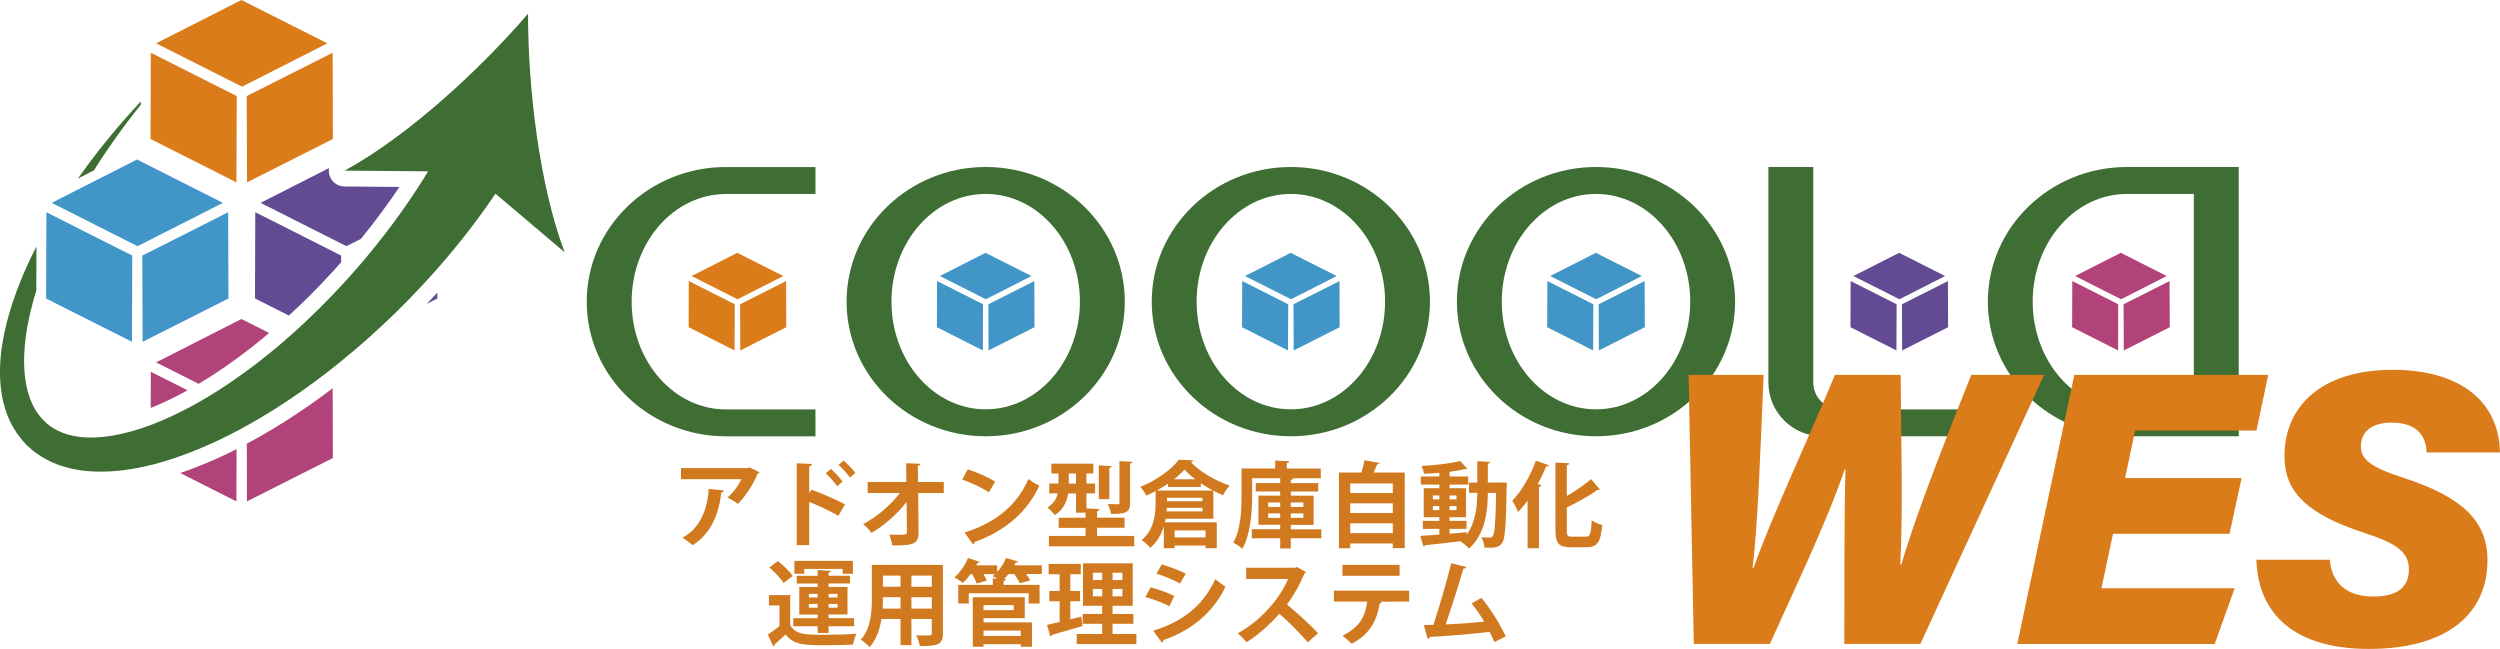
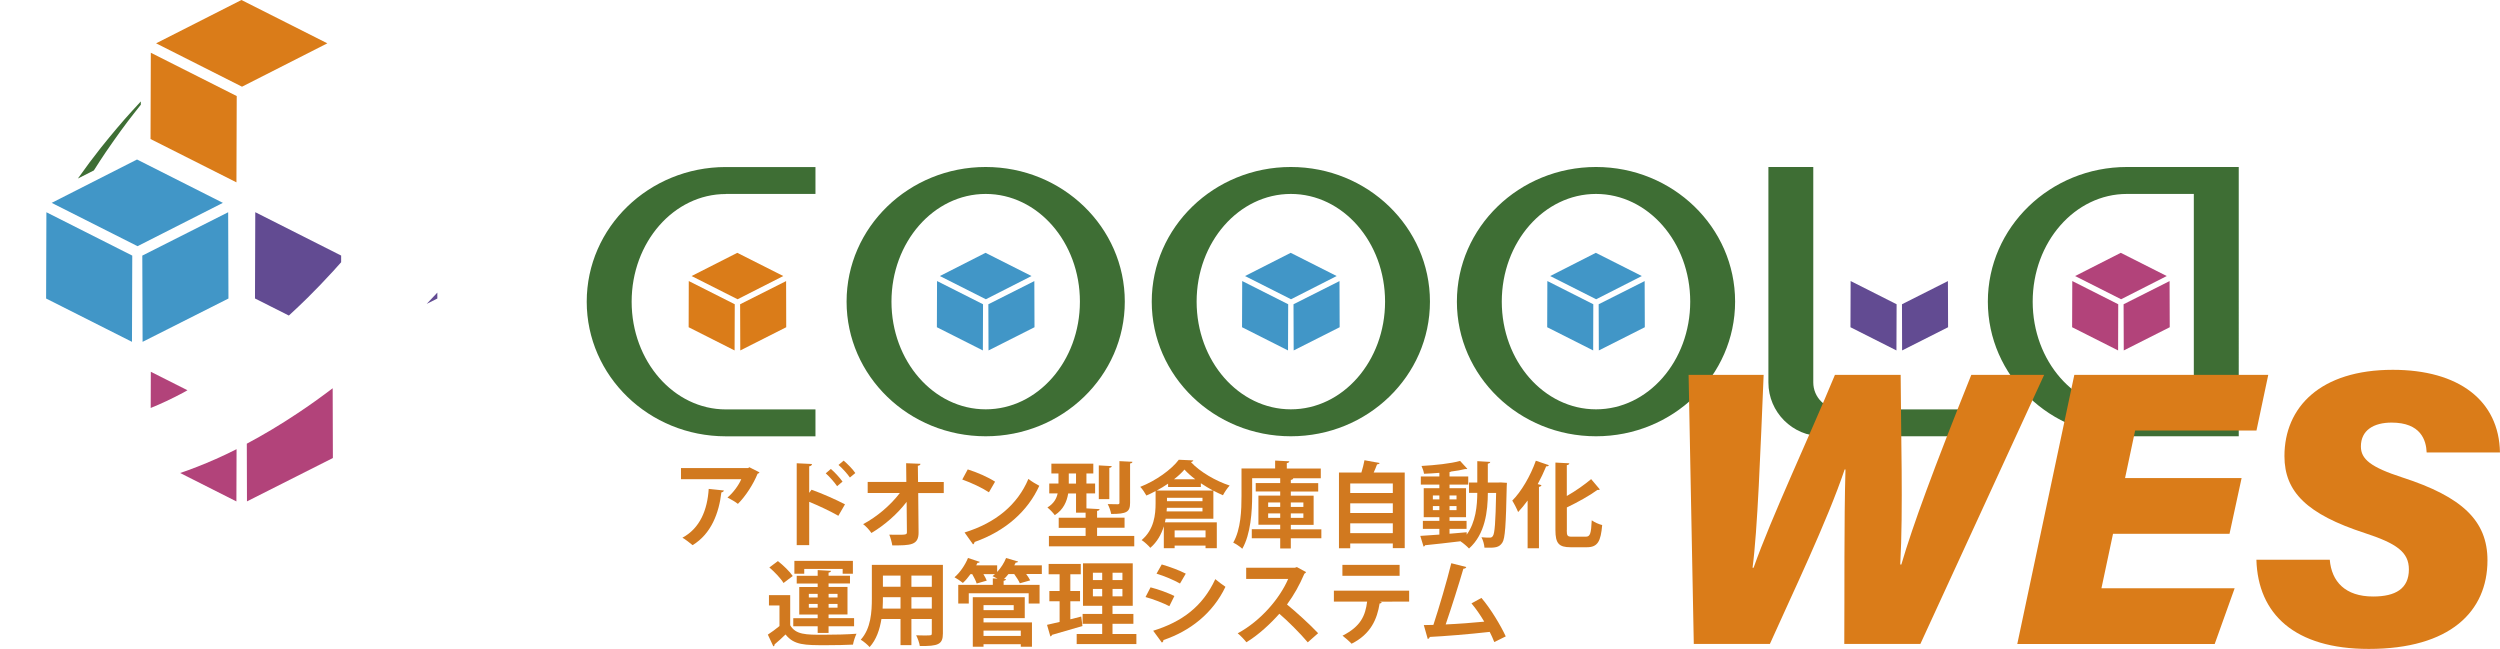
<svg xmlns="http://www.w3.org/2000/svg" id="_レイヤー_2" viewBox="0 0 610.51 158.48">
  <defs>
    <style>.cls-1{fill:#624b92;}.cls-2{fill:#da7c19;}.cls-3{fill:#b2437a;}.cls-4{fill:#3e6e34;}.cls-5{fill:#4196c7;}.cls-6{fill:#d1791f;}</style>
  </defs>
  <g id="_レイヤー_1-2">
    <path class="cls-6" d="M185.46,115.36c-.07.16-.23.27-.46.34-1.02,2.53-2.94,5.51-4.8,7.35-.59-.48-1.8-1.18-2.55-1.55,1.43-1.18,2.78-3.07,3.37-4.48h-14.72v-2.71h16.38l.32-.21,2.46,1.25ZM176.77,119.77c-.02.23-.25.41-.61.48-.57,4.98-2.46,10.12-7.03,12.88-.61-.5-1.71-1.39-2.48-1.82,4.32-2.32,6.1-6.83,6.42-11.92l3.71.39Z" />
    <path class="cls-6" d="M204.73,125.96c-1.89-1.09-4.87-2.5-7.12-3.41v10.58h-3.05v-20l3.73.18c-.02.27-.21.5-.68.57v6.48l.57-.77c2.5.89,5.92,2.39,8.17,3.57l-1.62,2.8ZM202.91,114.52c.86.73,2.12,2.07,2.84,3.09l-1.32,1.12c-.59-.87-1.89-2.37-2.78-3.14l1.25-1.07ZM206.03,112.49c.96.82,2.21,2.07,2.84,3.03l-1.32,1.09c-.57-.84-1.87-2.3-2.78-3.07l1.25-1.05Z" />
    <path class="cls-6" d="M230.49,120.41h-6.26l.09,9.55c.05,3.23-1.98,3.23-6.42,3.23-.11-.73-.43-1.89-.73-2.62.59.02,1.25.02,1.84.02,2.16,0,2.5,0,2.46-.68l-.07-7.35c-2.25,2.96-5.41,5.71-8.6,7.6-.48-.71-1.27-1.59-2.02-2.16,3.34-1.77,6.69-4.62,8.96-7.6h-7.85v-2.71h9.44l-.05-4.57,3.5.14c-.02.25-.18.43-.64.48l.05,3.96h6.28v2.71Z" />
    <path class="cls-6" d="M236.33,114.63c2.27.71,5.01,1.91,6.67,3l-1.5,2.59c-1.64-1.09-4.32-2.34-6.51-3.12l1.34-2.48ZM235.56,130.03c7.67-2.37,12.95-6.83,15.58-13.08.84.68,1.82,1.23,2.66,1.68-2.82,6.21-8.26,11.06-15.79,13.72-.05.25-.18.5-.39.59l-2.07-2.91Z" />
    <path class="cls-6" d="M267.91,130.88h9.08v2.53h-20.84v-2.53h8.96v-1.98h-6.57v-2.46h6.57v-1.25h-2.34v-4.69h-1.91c-.32,1.96-1.18,3.98-3.28,5.3-.34-.5-1.3-1.5-1.8-1.87,1.57-.96,2.23-2.18,2.5-3.44h-2.05v-2.41h2.25v-2.46h-1.73v-2.39h10.24v2.39h-1.68v2.46h2.12v2.41h-2.12v3.66l3.21.18c-.02.23-.18.36-.61.43v1.66h6.71v2.46h-6.71v1.98ZM261,118.09h1.77v-2.46h-1.77v2.46ZM271.49,113.84c-.02.23-.18.34-.59.41v7.64h-2.57v-8.24l3.16.18ZM276.56,112.77c-.05.2-.18.36-.59.41v9.62c0,2.23-.84,2.71-4.62,2.71-.11-.68-.48-1.73-.84-2.41,1,.04,2.12.04,2.43.04s.43-.09.43-.36v-10.17l3.19.16Z" />
    <path class="cls-6" d="M296.31,126.67h-11.65c-.05.3-.11.59-.18.89h12.67v6.32h-2.75v-.64h-7.55v.64h-2.64v-5.35c-.59,1.93-1.62,3.82-3.3,5.25-.41-.52-1.55-1.55-2.12-1.89,3.09-2.59,3.41-6.3,3.41-9.01v-2.96c-.75.41-1.5.77-2.25,1.09-.32-.59-.98-1.62-1.5-2.12,3.85-1.5,7.64-4.25,9.42-6.62l3.55.16c-.07.2-.3.36-.59.41,2.21,2.41,6.12,4.64,9.46,5.73-.61.66-1.23,1.59-1.64,2.37-.75-.32-1.55-.71-2.34-1.12v6.83ZM285.25,118.93v-.82c-.86.59-1.8,1.16-2.78,1.68h13.74c-1-.55-2-1.14-2.96-1.78v.91h-8.01ZM284.89,124.89h8.76v-.89h-8.69l-.07.89ZM284.98,121.57v.82h8.67v-.82h-8.67ZM291.89,117.04c-1.02-.77-1.93-1.59-2.64-2.37-.66.77-1.52,1.57-2.55,2.37h5.19ZM294.4,129.53h-7.55v1.71h7.55v-1.71Z" />
    <path class="cls-6" d="M322.68,129.24v2.21h-7.46v2.48h-2.59v-2.48h-6.94v-2.21h6.94v-1.09h-5.32v-7.12h5.32v-1.02h-5.98v-2.05h5.98v-1.18h-6.85v4.28c0,3.73-.34,9.37-2.41,12.95-.46-.46-1.62-1.23-2.21-1.5,1.89-3.28,2.02-8.05,2.02-11.44v-6.67h8.21v-1.93l3.46.18c-.02.23-.18.36-.61.46v1.3h8.3v2.39h-6.73c-.02.21-.21.32-.59.41v.77h6.69v2.05h-6.69v1.02h5.57v7.12h-5.57v1.09h7.46ZM309.69,122.71v1.09h2.94v-1.09h-2.94ZM309.69,126.46h2.94v-1.09h-2.94v1.09ZM318.29,122.71h-3.07v1.09h3.07v-1.09ZM318.29,126.46v-1.09h-3.07v1.09h3.07Z" />
    <path class="cls-6" d="M336.92,113.08c-.09.18-.3.3-.64.32-.23.61-.5,1.32-.82,2h7.58v18.45h-2.91v-1.14h-10.4v1.18h-2.75v-18.5h5.48c.3-.98.59-2.09.75-3l3.71.68ZM340.13,118.07h-10.4v2.32h10.4v-2.32ZM340.13,122.91h-10.4v2.37h10.4v-2.37ZM329.73,130.19h10.4v-2.39h-10.4v2.39Z" />
    <path class="cls-6" d="M366.59,117.82l1.41.09c-.02.21-.02.55-.05.84-.2,9.49-.39,12.79-1.09,13.79-.8,1.16-1.62,1.27-4.35,1.21-.04-.75-.34-1.84-.73-2.55.86.09,1.62.09,2.05.09.32,0,.52-.09.73-.39.46-.61.66-3.28.8-10.53h-2.02c-.02,4.46-.64,10.06-4.6,13.58-.46-.5-1.43-1.34-2.05-1.73l.05-.05c-3.28.41-6.53.75-8.74.98-.05.2-.21.32-.36.34l-.8-2.62c1.25-.07,2.87-.18,4.66-.32v-1.39h-4.03v-1.96h4.03v-.89h-3.82v-7.08h3.82v-.89h-4.53v-1.98h4.53v-.89c-1.27.11-2.55.18-3.75.23-.07-.55-.36-1.39-.61-1.91,3.32-.18,7.17-.59,9.42-1.23l1.77,1.93c-.07.04-.16.07-.3.07-.07,0-.14,0-.23-.02-.96.25-2.14.46-3.41.61-.09.07-.23.11-.41.14v1.07h4.57v1.98h-4.57v.89h4.03v7.08h-4.03v.89h4.16v1.96h-4.16v1.18c1.39-.11,2.8-.25,4.19-.36v.59c2.23-3.07,2.57-7.08,2.59-10.21h-2.02v-2.53h2.02v-5.21l3.16.18c-.02.23-.18.34-.59.43v4.6h2.68l.57-.02ZM349.91,121v.96h1.59v-.96h-1.59ZM349.91,124.57h1.59v-.98h-1.59v.98ZM355.69,121h-1.71v.96h1.71v-.96ZM355.69,124.57v-.98h-1.71v.98h1.71Z" />
    <path class="cls-6" d="M373.05,133.9v-11.67c-.75,1.02-1.52,1.98-2.32,2.82-.27-.71-1-2.14-1.43-2.8,2.18-2.16,4.44-6.01,5.76-9.74l3.19,1.09c-.14.25-.36.32-.66.27-.61,1.46-1.3,2.94-2.07,4.35l.91.25c-.05.21-.23.36-.61.43v14.99h-2.75ZM382.61,129.47c0,1.39.16,1.59,1.27,1.59h3.37c1.09,0,1.3-.77,1.46-4,.66.48,1.78.98,2.55,1.16-.34,3.94-1.07,5.42-3.75,5.42h-3.96c-2.87,0-3.71-.93-3.71-4.19v-16.49l3.39.18c-.02.25-.21.39-.61.45v7.53c2.21-1.25,4.37-2.8,5.94-4.12l2.14,2.53c-.11.07-.34.16-.61.11-1.93,1.41-4.73,2.96-7.46,4.28v5.55Z" />
    <path class="cls-6" d="M192.97,145.34v7.35c1.36,2.32,3.87,2.32,8.05,2.32,2.71,0,5.96-.07,8.14-.25-.32.64-.73,1.89-.86,2.66-1.73.09-4.23.14-6.53.14-5.26,0-7.87,0-9.94-2.62-.91.89-1.87,1.75-2.68,2.43.02.27-.07.36-.3.48l-1.34-2.87c.89-.59,1.91-1.32,2.84-2.09v-5.03h-2.57v-2.53h5.19ZM189.97,137.02c1.3,1.02,2.89,2.55,3.62,3.64l-2.25,1.71c-.64-1.09-2.16-2.68-3.46-3.8l2.09-1.55ZM199.68,154.58v-1.64h-5.96v-1.98h5.96v-.89h-4.5v-6.73h4.5v-.84h-5.12v-1.89h5.12v-1.39l3.25.18c-.02.23-.18.36-.59.43v.77h5.23v1.89h-5.23v.84h4.62v6.73h-4.62v.89h6.23v1.98h-6.23v1.64h-2.66ZM196.4,138.93v1.18h-2.41v-3.14h14.29v3.14h-2.5v-1.18h-9.37ZM197.52,145.02v.89h2.16v-.89h-2.16ZM197.52,148.39h2.16v-.91h-2.16v.91ZM204.53,145.02h-2.18v.89h2.18v-.89ZM204.53,148.39v-.91h-2.18v.91h2.18Z" />
    <path class="cls-6" d="M230.26,137.97v16.7c0,2.71-1.14,3.14-5.64,3.09-.09-.73-.52-1.91-.89-2.62.77.04,1.64.04,2.3.04,1.43,0,1.52,0,1.52-.55v-3.46h-4.98v6.37h-2.66v-6.37h-4.66c-.41,2.53-1.23,5.03-2.89,6.85-.43-.52-1.55-1.46-2.16-1.8,2.5-2.75,2.71-6.85,2.71-10.08v-8.19h17.36ZM215.61,145.84c0,.73,0,1.48-.07,2.78h4.37v-2.78h-4.3ZM219.91,140.56h-4.3v2.73h4.3v-2.73ZM227.55,143.3v-2.73h-4.98v2.73h4.98ZM222.57,148.62h4.98v-2.78h-4.98v2.78Z" />
    <path class="cls-6" d="M254.42,138.04v2.14h-3.82c.41.55.77,1.12.98,1.55l-2.53.71c-.25-.59-.82-1.5-1.37-2.25h-1.41c-.34.43-.71.84-1.09,1.21l.48.02c-.02.23-.18.36-.57.41v1h8.78v4.55h-2.66v-2.5h-14.63v2.5h-2.57v-4.55h8.44v-1.59l1.16.07c-.43-.23-.89-.46-1.23-.61.2-.16.41-.32.61-.5h-2.84c.34.57.66,1.16.82,1.59l-2.46.71c-.18-.61-.64-1.52-1.09-2.3h-.41c-.59.82-1.23,1.57-1.87,2.16-.5-.43-1.46-1.07-2.05-1.39,1.3-1.09,2.59-2.96,3.3-4.71l2.89.96c-.09.14-.27.25-.57.23-.09.21-.2.41-.32.61h5.12v1.62c.91-.98,1.71-2.21,2.18-3.41l2.93.86c-.09.21-.3.27-.57.25-.11.23-.23.46-.36.68h6.71ZM240.18,150.94v1.05h11.83v5.94h-2.73v-.61h-9.1v.61h-2.62v-12.1h12.69v5.12h-10.08ZM247.55,147.78h-7.37v1.21h7.37v-1.21ZM249.28,153.99h-9.1v1.3h9.1v-1.3Z" />
    <path class="cls-6" d="M261.38,151.24l2.66-.68s.02.07.3,2.32c-2.71.8-5.6,1.64-7.44,2.16-.05.23-.23.34-.39.39l-.82-2.84c.86-.18,1.91-.43,3.07-.71v-5.05h-2.5v-2.5h2.5v-4.09h-2.68v-2.53h7.85v2.53h-2.55v4.09h2.37v2.5h-2.37v4.41ZM271.69,154.83h5.82v2.46h-14.58v-2.46h6.23v-2.5h-4.78v-2.41h4.78v-1.98h-4.69v-10.38h12.15v10.38h-4.94v1.98h5.1v2.41h-5.1v2.5ZM266.89,139.86v1.8h2.27v-1.8h-2.27ZM266.89,145.62h2.27v-1.8h-2.27v1.8ZM274.1,141.66v-1.8h-2.41v1.8h2.41ZM274.1,145.62v-1.8h-2.41v1.8h2.41Z" />
    <path class="cls-6" d="M280.97,143.43c2.02.52,4.32,1.37,5.82,2.12l-1.23,2.48c-1.48-.75-3.87-1.71-5.82-2.23l1.23-2.37ZM281.61,154.03c6.98-2.16,12.06-5.87,15.17-12.6.57.5,1.89,1.48,2.48,1.87-3.09,6.48-8.65,10.81-15.17,13.01.05.23-.07.48-.36.61l-2.12-2.89ZM283.7,137.84c2.02.59,4.3,1.43,5.87,2.25l-1.41,2.41c-1.59-.89-3.73-1.8-5.73-2.41l1.27-2.25Z" />
    <path class="cls-6" d="M318.95,139.7c-.07.18-.23.32-.41.39-1.27,2.93-2.46,5.05-4.25,7.53,2.23,1.82,5.57,4.85,7.6,7.01l-2.53,2.23c-1.77-2.12-5.03-5.37-6.94-6.98-2.14,2.41-5.1,5.19-8.05,6.96-.46-.61-1.46-1.66-2.12-2.18,5.67-3.07,10.28-8.53,12.33-13.29h-10.26v-2.73h11.9l.48-.16,2.25,1.23Z" />
    <path class="cls-6" d="M344.11,146.91l-7.14.02.46.14c-.07.14-.23.3-.52.3-.61,3.73-2.07,7.44-6.85,9.83-.43-.48-1.59-1.5-2.21-1.96,4.48-2.28,5.57-4.89,6.01-8.33h-8.12v-2.66h18.38v2.66ZM341.79,140.61h-13.97v-2.66h13.97v2.66Z" />
    <path class="cls-6" d="M364.91,156.79c-.36-.91-.73-1.73-1.12-2.48-4.98.57-11.26,1.07-14.63,1.23-.07.25-.27.46-.5.5l-.96-3.39c.66,0,1.46-.02,2.34-.05,1.39-4.23,3.3-10.71,4.37-15.06l3.66.93c-.07.25-.34.41-.71.41-1.12,3.85-2.84,9.28-4.32,13.61,2.68-.11,7.03-.43,9.42-.68-.96-1.62-2.07-3.23-3.12-4.46l2.43-1.34c2.25,2.62,4.71,6.73,5.94,9.4l-2.82,1.39Z" />
    <polygon class="cls-2" points="179.43 74.3 179.39 85.58 168.17 79.91 168.2 68.63 179.43 74.3" />
    <polygon class="cls-2" points="191.97 68.64 192 79.91 180.78 85.58 180.74 74.3 191.97 68.64" />
    <polygon class="cls-2" points="191.28 67.41 180.12 73.08 168.89 67.41 180.05 61.74 191.28 67.41" />
    <polygon class="cls-5" points="240.06 74.3 240.02 85.58 228.79 79.91 228.83 68.63 240.06 74.3" />
    <polygon class="cls-5" points="252.59 68.64 252.63 79.91 241.4 85.58 241.36 74.3 252.59 68.64" />
    <polygon class="cls-5" points="251.9 67.41 240.75 73.08 229.52 67.41 240.67 61.74 251.9 67.41" />
    <polygon class="cls-5" points="314.58 74.3 314.54 85.58 303.31 79.91 303.35 68.63 314.58 74.3" />
    <polygon class="cls-5" points="327.11 68.64 327.15 79.91 315.92 85.58 315.88 74.3 327.11 68.64" />
    <polygon class="cls-5" points="326.42 67.41 315.27 73.08 304.04 67.41 315.19 61.74 326.42 67.41" />
    <polygon class="cls-5" points="389.09 74.3 389.06 85.58 377.83 79.91 377.87 68.63 389.09 74.3" />
    <polygon class="cls-5" points="401.63 68.64 401.67 79.91 390.44 85.58 390.4 74.3 401.63 68.64" />
    <polygon class="cls-5" points="400.94 67.41 389.79 73.08 378.56 67.41 389.71 61.74 400.94 67.41" />
    <polygon class="cls-1" points="463.16 74.3 463.12 85.58 451.89 79.91 451.93 68.63 463.16 74.3" />
    <polygon class="cls-1" points="475.69 68.64 475.73 79.91 464.5 85.58 464.47 74.3 475.69 68.64" />
-     <polygon class="cls-1" points="475 67.41 463.85 73.08 452.62 67.41 463.78 61.74 475 67.41" />
    <polygon class="cls-3" points="517.28 74.3 517.25 85.58 506.02 79.91 506.06 68.63 517.28 74.3" />
    <polygon class="cls-3" points="529.82 68.64 529.86 79.91 518.63 85.58 518.59 74.3 529.82 68.64" />
    <polygon class="cls-3" points="529.13 67.41 517.98 73.08 506.75 67.41 517.9 61.74 529.13 67.41" />
    <path class="cls-4" d="M240.71,40.78c-18.76,0-33.97,14.72-33.97,32.88s15.21,32.88,33.97,32.88,33.97-14.72,33.97-32.88-15.21-32.88-33.97-32.88M240.71,99.96c-12.71,0-23.01-11.78-23.01-26.3s10.3-26.3,23.01-26.3,23.01,11.78,23.01,26.3-10.3,26.3-23.01,26.3" />
    <path class="cls-4" d="M315.23,40.78c-18.76,0-33.97,14.72-33.97,32.88s15.21,32.88,33.97,32.88,33.97-14.72,33.97-32.88-15.21-32.88-33.97-32.88M315.23,99.96c-12.71,0-23.01-11.78-23.01-26.3s10.3-26.3,23.01-26.3,23.01,11.78,23.01,26.3-10.3,26.3-23.01,26.3" />
    <path class="cls-4" d="M389.75,40.78c-18.76,0-33.97,14.72-33.97,32.88s15.21,32.88,33.97,32.88,33.97-14.72,33.97-32.88-15.21-32.88-33.97-32.88M389.75,99.96c-12.71,0-23.01-11.78-23.01-26.3s10.3-26.3,23.01-26.3,23.01,11.78,23.01,26.3-10.3,26.3-23.01,26.3" />
    <path class="cls-4" d="M449.38,99.96c-3.63,0-6.57-2.94-6.57-6.57v-52.6h-10.96v52.6c0,7.26,5.89,13.15,13.15,13.15h35.38v-6.57h-30.99Z" />
    <path class="cls-4" d="M539.68,40.78h-20.27c-18.76,0-33.97,14.72-33.97,32.88s15.21,32.88,33.97,32.88h27.3V40.78h-7.03ZM519.4,99.96h0c-12.71,0-23.01-11.78-23.01-26.3s10.3-26.3,23.01-26.3h16.34v52.6h-16.34Z" />
    <path class="cls-4" d="M177.26,47.36h21.88v-6.57h-21.92c-18.75.02-33.94,14.73-33.94,32.88s15.19,32.86,33.94,32.88h21.92v-6.57h-21.88c-12.71,0-23.01-11.78-23.01-26.3s10.3-26.3,23.01-26.3" />
    <path class="cls-1" d="M104.2,74.21l2.6-1.31v-1.45c-.84.91-1.71,1.83-2.6,2.76" />
-     <path class="cls-1" d="M88.15,58.32c3.78-4.66,6.94-9.01,9.4-12.67l-13.42-.11c-1.76-.01-3.29-1.22-3.72-2.93-.13-.53-.14-1.06-.05-1.57l-16.73,8.5,20.97,10.58,3.55-1.8Z" />
    <path class="cls-1" d="M75.3,72.53c1.88-1.85,3.84-3.9,6.01-6.26.62-.66,1.23-1.35,1.83-2.04l.17-.19v-1.63s-20.97-10.59-20.97-10.59l-.07,21.07,8.27,4.17c1.58-1.45,3.16-2.94,4.77-4.53" />
-     <path class="cls-3" d="M48.52,93.74c4.17-2.49,8.43-5.42,12.7-8.76,1.51-1.17,3.01-2.4,4.5-3.67l-6.76-3.41-20.84,10.59,10.4,5.25Z" />
    <path class="cls-3" d="M36.8,99.63c2.52-1.02,5.15-2.25,7.94-3.74.34-.18.7-.4,1.04-.59l-8.95-4.51-.03,8.85Z" />
    <path class="cls-3" d="M52.67,112.11c-3.03,1.34-5.9,2.46-8.68,3.4l13.74,6.94.04-12.76c-1.7.86-3.4,1.67-5.11,2.43" />
    <path class="cls-3" d="M72.7,100.9c-4.24,2.83-8.35,5.28-12.43,7.45l.04,14.09,20.98-10.59-.05-17.04c-2.84,2.16-5.67,4.19-8.54,6.09" />
    <polygon class="cls-5" points="32.3 62.42 32.23 83.48 11.26 72.9 11.33 51.83 32.3 62.42" />
    <polygon class="cls-5" points="55.72 51.83 55.79 72.9 34.82 83.48 34.75 62.42 55.72 51.83" />
    <polygon class="cls-5" points="54.43 49.54 33.59 60.12 12.62 49.54 33.46 38.95 54.43 49.54" />
-     <path class="cls-4" d="M128.98,3.32c-11.92,13.85-29.48,30-44.83,38.35l20.4.17c-3.18,5.24-8.07,12.57-14.87,20.72-.84,1.01-1.76,2.1-2.63,3.08-.95,1.06-1.96,2.24-2.9,3.25-1.89,2.07-3.96,4.25-6.14,6.4-4.35,4.31-9.15,8.66-14.42,12.75-5.25,4.1-10.95,8-17.04,11.27-6.07,3.25-12.59,5.99-19.16,7.09-3.26.51-6.56.68-9.51.03-1.51-.26-2.85-.82-4.15-1.45-.61-.37-1.24-.71-1.79-1.17l-.43-.32-.05-.04c-.05-.04.24.25.09.09l-.12-.12-.25-.24-.97-.95c-.74-.88-1.67-2.14-2.29-3.5-.62-1.37-1.14-2.83-1.43-4.39-.65-3.09-.73-6.4-.46-9.66.41-4.71,1.47-9.31,2.84-13.7l.03-10.79c-.7,1.36-1.38,2.76-2.04,4.19-2.69,5.9-5.11,12.39-6.3,19.62-.57,3.61-.79,7.43-.27,11.38.23,1.97.75,3.97,1.48,5.94.77,1.98,1.78,3.82,3.32,5.77l.91,1.03.23.26.11.13c-.12-.11.22.22.21.21l.08.07.62.56c.81.78,1.73,1.4,2.66,2.04,1.9,1.15,3.94,2.12,6.03,2.66,4.2,1.23,8.45,1.29,12.5.96,8.14-.76,15.65-3.36,22.64-6.45,7-3.12,13.47-6.89,19.46-10.9,6-4,11.5-8.28,16.51-12.56,2.52-2.14,4.87-4.28,7.18-6.46,1.18-1.09,2.15-2.08,3.21-3.1,1.14-1.11,2.12-2.12,3.13-3.16,8.02-8.28,13.99-15.93,17.93-21.48.95-1.33,1.77-2.53,2.49-3.6l16.91,14.32c-6.18-16.34-8.96-40.04-8.95-58.31" />
    <path class="cls-4" d="M34.4,24.76c-.69.74-1.43,1.54-2.25,2.45-2.19,2.39-4.74,5.41-7.57,8.94-1.78,2.24-3.65,4.75-5.56,7.45l3.9-1.98c1-1.58,1.99-3.1,2.95-4.52,2.54-3.7,4.84-6.88,6.85-9.41.59-.77,1.14-1.46,1.67-2.12v-.81Z" />
    <polygon class="cls-2" points="57.81 23.46 57.74 44.53 36.76 33.95 36.83 12.88 57.81 23.46" />
-     <polygon class="cls-2" points="81.23 12.88 81.29 33.95 60.32 44.53 60.25 23.46 81.23 12.88" />
    <polygon class="cls-2" points="79.94 10.58 59.1 21.17 38.12 10.58 58.96 0 79.94 10.58" />
    <path class="cls-2" d="M413.63,157.26l-1.27-65.72h18.33c-.78,18.51-1.49,38.01-2.71,47.1h.26c4.28-12.2,13.65-32.07,19.86-47.1h16.05c.04,13.29.64,33.11-.1,46.3l.26.03c2.86-9.73,7.86-23.28,17.09-46.33h17.79l-30.23,65.72h-18.58c.08-12.46-.07-29.85.29-42.61h-.2c-4.23,12.6-13.04,30.92-18.26,42.61h-18.58Z" />
    <path class="cls-2" d="M544.47,130.35h-28.46l-2.83,13.31h32.53l-4.87,13.6h-48.21l13.93-65.72h47.36l-2.88,13.6h-29.63l-2.46,11.6h28.46l-2.95,13.6Z" />
    <path class="cls-2" d="M568.94,136.7c.44,5.3,3.75,8.97,10.59,8.97,5.43,0,8.73-1.89,8.73-6.62,0-4.23-3.01-6.34-10.78-8.88-14.05-4.58-19.61-10.01-19.61-18.78,0-11.96,8.77-21.08,26.46-21.08,16.03,0,25.95,7.43,26.17,20.19h-17.9c-.12-3-1.42-7.3-8.57-7.3-4.33,0-7.49,1.84-7.49,5.83,0,3.1,2.4,5.06,10.11,7.56,14.67,4.75,20.8,10.6,20.8,20.24,0,12.51-9.15,21.64-28.97,21.64-18.11,0-27.08-8.5-27.46-21.78h17.94Z" />
  </g>
</svg>